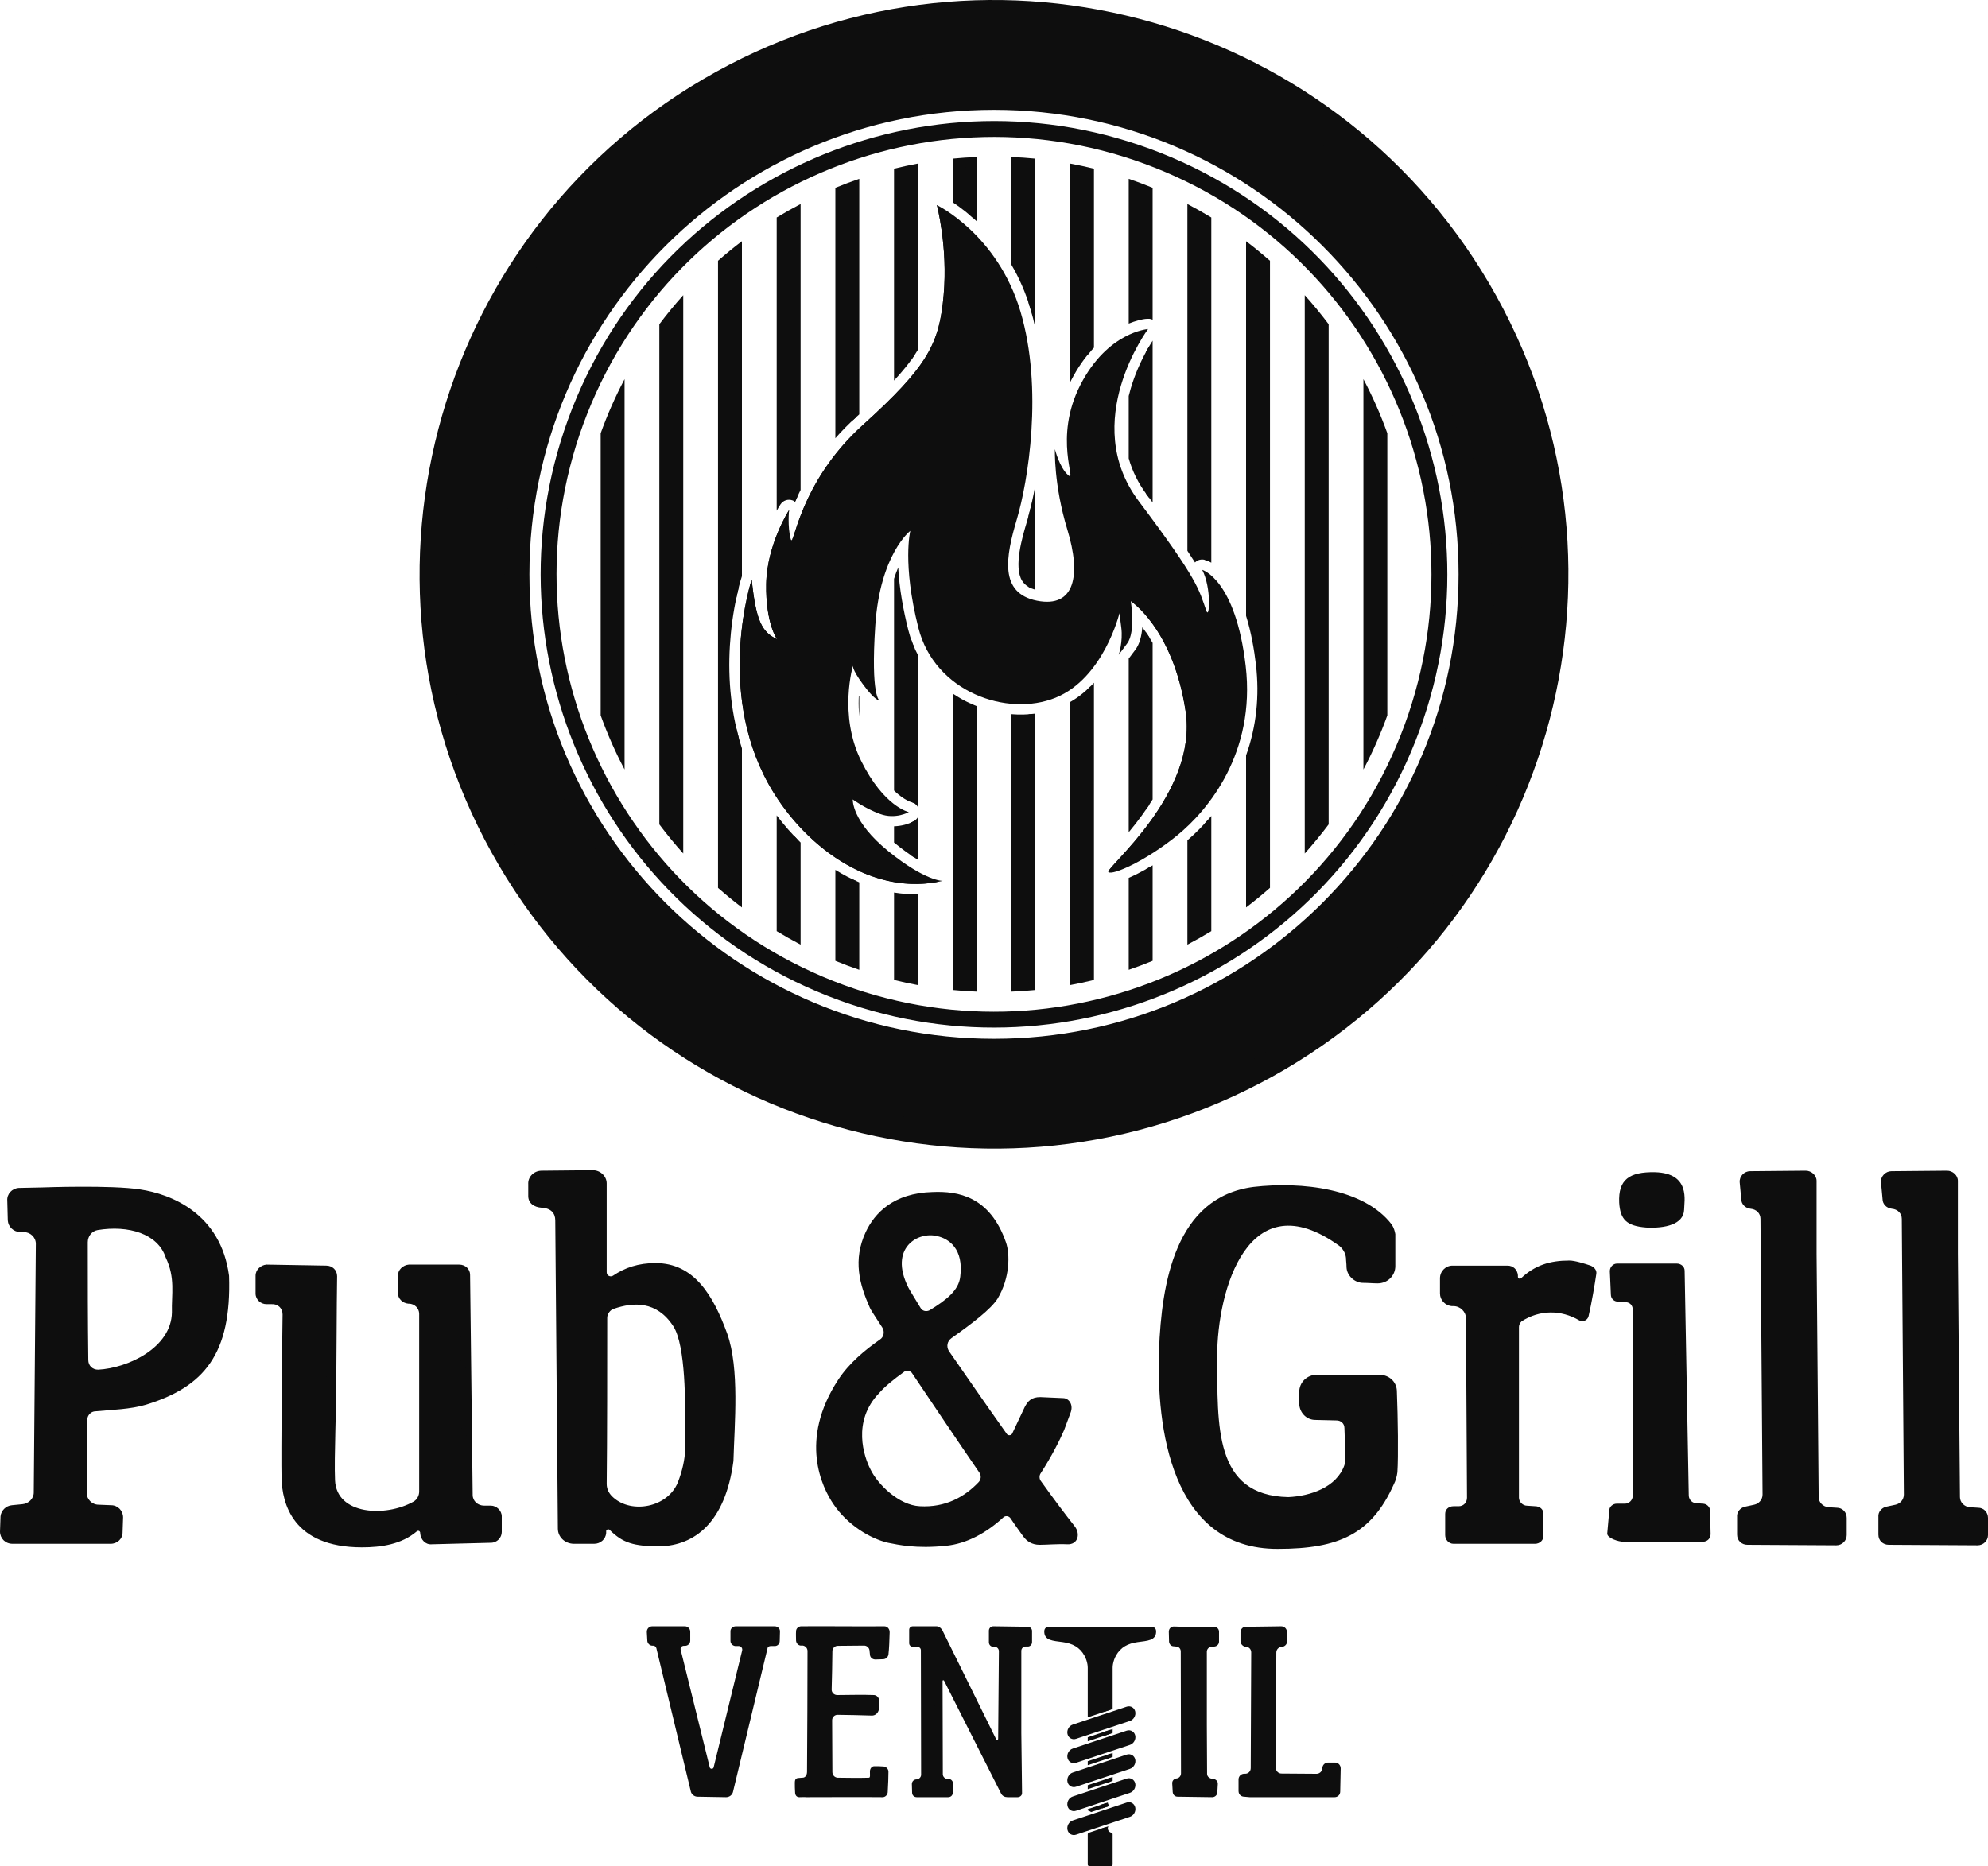
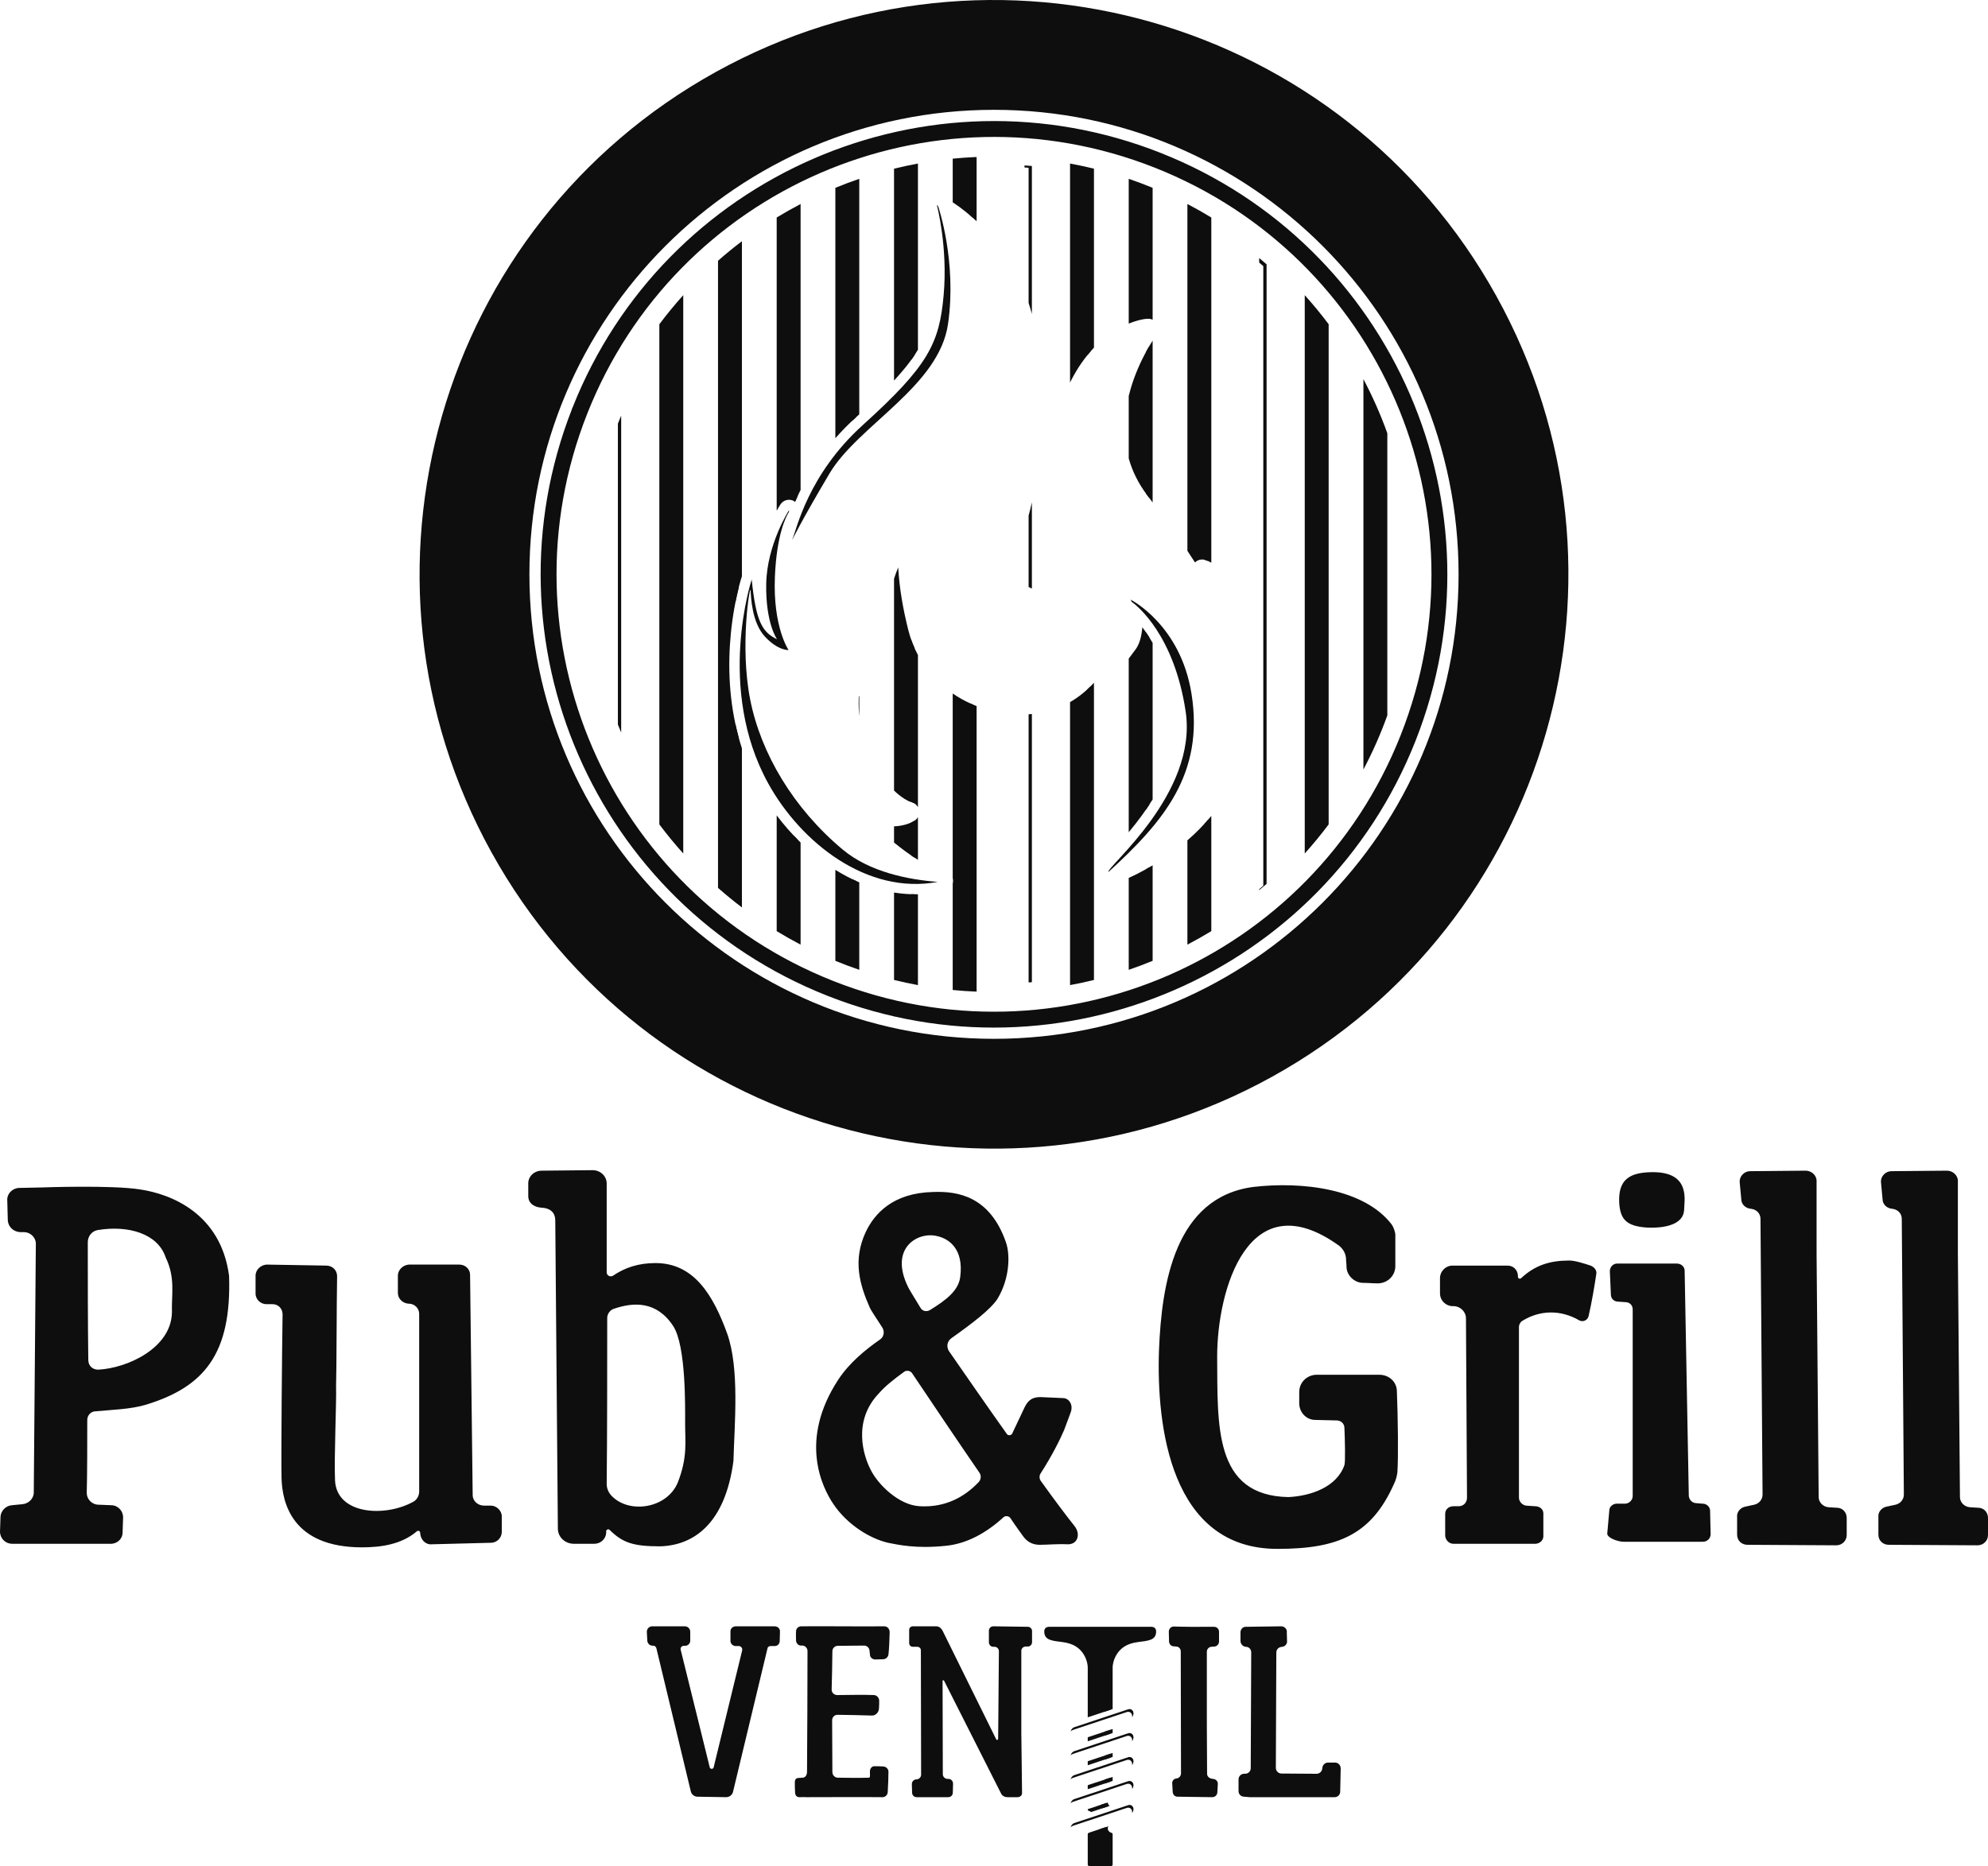
<svg xmlns="http://www.w3.org/2000/svg" id="a" data-name="Layer 1" viewBox="0 0 488.243 458.382">
  <path d="m223.072,316.246c-4.848-9.726,2.424-13.841,7.144-12.594,2.807.623,6.506,3.117,5.613,9.975-.383,3.367-3.445,5.736-7.527,8.23-.765.374-1.658.249-2.169-.499-1.403-2.369-2.551-4.115-3.062-5.113m2.807,53.743c-5.102-.249-10.332-5.362-12.119-9.103-1.531-2.993-4.593-11.721,2.168-18.704,1.404-1.621,3.572-3.366,5.995-5.112.638-.623,1.786-.374,2.169.374,5.102,7.606,11.226,16.709,16.456,24.315.51.748.382,1.746-.255,2.369-3.317,3.492-8.036,6.235-14.415,5.861Zm38.015,4.863c-2.169-2.743-4.72-6.11-8.292-11.098-.383-.499-.383-1.372,0-1.871,2.807-4.364,4.72-8.23,5.74-10.599l1.531-4.115c.893-2.12-.383-3.741-1.786-3.741l-5.613-.249c-2.168,0-3.062.998-3.827,2.494l-3.062,6.484c-.255.499-1.02.499-1.276.125-4.975-6.983-9.95-14.215-14.287-20.45-.638-1.122-.383-2.369.638-3.117,5.102-3.616,9.694-7.108,11.353-9.726,3.062-5.113,3.062-10.973,2.041-13.841-3.955-11.347-11.863-12.594-17.986-12.345-9.695.249-14.288,5.237-16.457,9.851-3.189,6.858-1.531,12.844,1.021,18.579.127.374,1.276,2.12,3.061,4.863.638.998.383,2.369-.638,2.993-3.571,2.494-7.526,5.736-10.205,9.851-9.695,14.838-3.955,26.435-1.148,30.55,3.444,5.112,9.057,8.479,13.394,9.477,2.551.499,6.888,1.496,14.16.748,5.23-.499,10.077-3.242,14.16-6.983.51-.499,1.403-.374,1.786.249,1.403,2.12,2.551,3.616,3.062,4.364.892,1.247,2.168,2.12,4.082,2.12,1.786,0,4.465-.249,6.761-.125,2.679.125,3.317-2.619,1.786-4.489Zm199.346-4.739c-1.148.249-2.041,1.372-1.914,2.494v4.364c0,1.496,1.148,2.494,2.552,2.494l21.815.125c1.403,0,2.551-1.122,2.551-2.494v-4.239c0-1.372-1.02-2.494-2.424-2.494l-2.041-.125c-1.403-.125-2.424-1.247-2.424-2.494l-.51-59.73v-17.956c0-1.372-1.276-2.494-2.679-2.494l-13.65.124c-1.403,0-2.679,1.247-2.552,2.743l.383,4.115c0,1.247,1.02,2.245,2.296,2.369,1.404.125,2.424,1.122,2.424,2.494l.51,67.711c0,1.247-.893,2.244-2.041,2.494l-2.296.499Zm-34.7,0c-1.148.249-2.041,1.372-1.913,2.494v4.364c0,1.496,1.148,2.494,2.552,2.494l21.814.125c1.403,0,2.551-1.122,2.551-2.494v-4.239c0-1.372-1.02-2.494-2.424-2.494l-2.041-.125c-1.403-.125-2.423-1.247-2.423-2.494l-.51-59.73v-17.956c0-1.372-1.276-2.494-2.679-2.494l-13.65.124c-1.403,0-2.678,1.247-2.551,2.743l.383,4.115c0,1.247,1.02,2.245,2.296,2.369,1.403.125,2.424,1.122,2.424,2.494l.51,67.711c0,1.247-.893,2.244-2.041,2.494l-2.297.499Zm-14.925-72.948c0-2.12,1.658-8.978-7.144-9.228-6.378-.125-9.057,1.871-8.802,7.482.255,4.115,1.786,5.736,6.633,6.11,4.592.249,9.185-.748,9.313-4.364Zm-18.88,79.557c0,1.122,2.807,1.995,3.955,1.995h19.518c1.02,0,1.913-.748,1.913-1.87l-.128-5.736c0-.998-.893-1.746-1.786-1.746l-1.531-.125c-1.021,0-1.786-.748-1.914-1.746l-1.021-55.366c0-.998-.893-1.746-1.913-1.746h-14.671c-1.02,0-1.786.873-1.786,1.871l.255,5.736c0,.998.766,1.746,1.786,1.746l1.786.125c1.02,0,1.786.748,1.786,1.746v45.889c0,.998-.893,1.87-1.914,1.87h-2.041c-.893,0-1.786.748-1.786,1.621l-.51,5.736Zm-2.679-63.845c.128-.873-.51-1.621-1.403-1.995-1.531-.499-3.827-1.247-5.231-1.247-4.72,0-8.42,1.123-11.864,4.364-.383.249-.765,0-.765-.374v-.374c-.128-1.371-1.148-2.369-2.552-2.369h-13.522c-1.658,0-3.062,1.372-3.062,3.118v3.741c0,1.601,1.276,2.972,2.934,3.097h.382c1.659,0,3.062,1.372,3.062,2.993l.255,44.06c0,1.226-.893,2.099-2.041,2.099h-1.276c-1.148,0-2.041.748-2.041,1.871v5.237c0,1.123.893,2.12,2.041,2.12h20.029c1.148,0,2.168-.873,2.041-2.12v-5.362c0-.998-.893-1.746-2.041-1.746l-1.914-.125c-1.148,0-2.041-.998-2.041-1.974v-41.94c0-.499.255-.998.638-1.372,4.465-2.868,9.695-2.868,14.16-.249.893.499,2.041,0,2.296-.998.766-3.242,1.531-7.835,1.914-10.454Zm-53.324,24.815h-15.308c-2.424,0-4.337,1.87-4.337,4.239v2.993c.127,2.12,1.786,3.866,3.955,3.866l5.23.125c1.02,0,1.914.748,1.914,1.87.127,2.868.255,8.355,0,9.103-1.914,5.487-8.42,7.607-13.778,7.856-18.37-.374-17.349-17.582-17.477-34.541,0-16.335,7.654-43.27,29.979-27.184.893.748,1.531,1.746,1.658,2.993,0,.623.128,1.372.128,2.12,0,2.12,1.914,3.99,4.082,3.99,1.148,0,2.424.125,3.572.125,2.424,0,4.338-1.871,4.338-4.24v-7.856c-.128-.748-.383-1.621-.893-2.369-6.761-8.854-22.07-10.6-33.934-9.228-19.263,2.494-22.58,23.692-23.218,40.153-.638,18.58,2.807,48.882,29.214,48.757,14.925,0,22.963-3.616,28.448-15.837.51-.998.766-1.995.893-2.993.255-3.866.128-13.343-.127-19.827,0-2.369-1.914-4.115-4.338-4.115Zm-188.071,30.177c-1.021-.873-1.659-1.995-1.659-3.367.128-11.098.128-29.553.128-40.776,0-.998.765-1.995,1.658-2.244,4.72-1.621,10.461-1.995,14.543,4.24,3.19,4.863,2.934,20.076,2.934,24.066,0,4.364.638,8.105-1.786,14.34-2.551,6.235-11.354,7.731-15.818,3.741Zm-17.605-80.305c-1.913,0-3.444,1.496-3.317,3.367v2.868c0,1.746,1.403,2.743,3.317,2.868,2.297.125,3.317,1.372,3.317,3.117l.638,75.692c0,2.12,1.786,3.741,3.955,3.741h4.975c1.531,0,2.807-1.122,2.934-2.619v-.499c0-.374.638-.624.893-.249,3.189,3.117,5.74,3.99,12.374,3.99,8.292-.249,15.946-5.611,17.988-20.949.255-9.103,1.531-22.695-1.531-31.299-3.445-9.477-8.165-17.333-17.605-17.333-4.21,0-7.527,1.122-10.461,3.117-.638.374-1.531,0-1.531-.873v-21.822c0-1.746-1.531-3.242-3.444-3.242l-12.502.125Zm-63.912,75.4c.127,6.256,2.679,17.125,19.773,17.125,4.721,0,9.695-.748,13.395-3.887.383-.374.893-.125.893.374v.125c.128,1.496,1.276,2.764,2.806,2.639l14.543-.374c1.53,0,2.679-1.268,2.679-2.639v-3.866c0-1.372-1.276-2.619-2.679-2.619h-1.659c-1.531,0-2.806-1.123-2.806-2.619l-.638-54.077c0-1.392-1.148-2.515-2.679-2.515h-12.374c-1.404.125-2.679,1.247-2.679,2.743v4.24c0,1.372,1.148,2.494,2.551,2.619h.128c1.403,0,2.551,1.122,2.551,2.494v43.644c0,.998-.51,1.995-1.403,2.494-6.889,3.866-18.88,3.242-19.263-5.238-.255-5.611.383-19.203.255-23.194.128-3.491.128-20.45.255-26.935,0-1.496-1.148-2.619-2.678-2.619l-14.671-.249c-1.403.125-2.679,1.247-2.679,2.743v4.364c0,1.496,1.276,2.619,2.679,2.619h1.276c1.531-.104,2.679,1.018,2.679,2.515-.128,8.376-.383,34.354-.255,40.09Zm-47.584-57.818c0-1.497,1.02-2.743,2.424-2.993,7.526-1.247,14.798.873,16.711,6.734,2.424,4.988,1.403,9.103,1.531,13.467-.127,8.729-10.843,13.717-18.115,14.091-1.403,0-2.424-.998-2.424-2.369-.127-9.851-.127-19.204-.127-28.93ZM2.934,369.74c-1.531.125-2.679,1.372-2.807,2.743l-.127,3.741c0,1.621,1.276,2.993,3.062,2.993h24.11c1.659,0,2.934-1.247,2.934-2.743l.127-3.741c0-1.621-1.276-2.993-2.934-2.993l-3.062-.125c-1.659,0-2.934-1.372-2.934-2.868.128-4.489.128-12.969.128-17.956,0-1.123.893-2.12,2.041-2.12,3.955-.374,8.675-.499,12.374-1.621,14.288-4.364,21.049-12.47,20.412-31.673-2.041-15.338-14.288-20.076-21.814-21.199-7.017-1.122-23.983-.499-23.983-.499l-5.868.125c-1.659.125-2.934,1.496-2.806,3.118l.127,4.863c.127,1.621,1.403,2.744,2.934,2.868h1.021c1.531,0,2.933,1.247,2.933,2.868l-.51,61.102c0,1.496-1.276,2.743-2.806,2.868l-2.552.249Z" fill="#0e0e0e" stroke-width="0" />
  <path d="m234.907,318.436c-1.633,1.848-3.881,3.3-5.895,4.53-.038.023-.071.041-.111.061-1.384.677-3.006.34-3.881-.943-.016-.024-.03-.045-.045-.07-.607-1.024-1.233-2.036-1.857-3.05-.428-.695-.885-1.416-1.248-2.144-1.636-3.276-2.572-7.319-.717-10.586-.088.091-.173.185-.256.281-2.965,3.436-2.011,8.123-.161,11.828.364.728.821,1.45,1.248,2.144.625,1.014,1.251,2.025,1.858,3.05.015.025.029.046.044.07.875,1.283,2.497,1.62,3.881.943.04-.019.073-.037.111-.061,2.537-1.55,5.447-3.452,7.029-6.054m5.945,47.015c-1.751,1.75-3.774,3.211-6.06,4.236-2.841,1.274-5.873,1.778-8.988,1.608-5.315-.289-11.085-5.305-13.242-9.824-1.291-2.523-2.074-5.589-2.166-8.399-.11-3.401.76-6.564,2.571-9.317-2.578,3.083-3.836,6.793-3.704,10.84.091,2.811.876,5.877,2.166,8.399,2.158,4.519,7.927,9.535,13.242,9.824,3.115.169,6.148-.335,8.988-1.608,2.465-1.105,4.625-2.717,6.466-4.653.325-.323.568-.701.727-1.106Zm-23.823-35.431c-.072.054-.146.105-.225.154-3.573,2.498-7.08,5.452-9.543,9.048,2.348-2.919,5.354-5.388,8.41-7.524.652-.41,1.11-1.008,1.358-1.678Zm25.846-10.425c.38-.423.719-.85.983-1.267,1.316-2.197,2.109-4.701,2.369-7.23.176-1.712.137-3.881-.439-5.526-1.392-3.978-3.652-7.729-7.55-9.768-2.828-1.48-5.971-1.792-9.127-1.693-5.998.189-11.057,2.297-14.151,7.047,3.127-3.683,7.704-5.356,13.018-5.523,3.156-.1,6.299.212,9.127,1.692,3.898,2.039,6.158,5.791,7.55,9.768.576,1.646.615,3.814.439,5.526-.25,2.432-.993,4.84-2.219,6.974Zm6.102,33.978c-.901.507-2.153.355-2.766-.543-4.829-6.778-9.545-13.631-14.295-20.462-.024-.034-.043-.064-.064-.1-.58-1.02-.667-2.164-.283-3.159-1.454,1.157-1.765,3.073-.85,4.683.02.036.039.066.063.1,4.751,6.83,9.466,13.683,14.296,20.462.84,1.232,2.882,1.06,3.571-.287.006-.013.012-.024.018-.037l.31-.656Zm5.538,10.945c-.712-.948-.719-2.409-.024-3.368,2.092-3.256,4.073-6.796,5.604-10.344l1.52-4.084c.006-.018.013-.034.02-.051.188-.447.291-1.001.075-1.457-.101-.213-.294-.426-.541-.47-.027-.005-.054-.007-.082-.007-.022,0-.04-0-.061-.001l-5.581-.248c-1.458.007-1.975.548-2.582,1.734l-.072.154c.374-.243.847-.361,1.521-.364l5.582.248c.021.001.039.001.06.001.028,0,.056.003.082.007.247.044.44.257.541.47.217.456.113,1.01-.075,1.457-.007.018-.013.033-.02.051l-1.519,4.084c-1.531,3.548-3.512,7.087-5.604,10.344-.696.959-.688,2.42.024,3.368,2.693,3.761,5.427,7.527,8.325,11.141.198.248.356.548.446.85l.024.001c1.558.078,1.376-1.487.664-2.375-2.898-3.614-5.632-7.38-8.325-11.141Zm231.256,13.762c.63-.034,1.133-.563,1.133-1.184v-4.239c0-.627-.408-1.185-1.085-1.185-.029,0-.054-.001-.084-.003l-2.041-.125c-.013-.001-.025-.002-.038-.003-2.016-.179-3.624-1.798-3.641-3.786l-.51-59.741v-17.956c0-.663-.699-1.185-1.328-1.185l-13.662.125c-.687,0-1.28.654-1.218,1.316l.019.209c.022-.001.044-.002.065-.002l13.663-.125c.629,0,1.328.523,1.328,1.185v17.956l.51,59.741c.017,1.988,1.626,3.607,3.642,3.786.013.001.024.002.038.003l2.041.125c.029.002.055.003.084.003.677,0,1.085.558,1.085,1.185v3.9Zm-22.241-6.89c-.455.099-.928.597-.874,1.072.006.05.008.094.008.144v.249l2.028-.441c1.301-.283,2.336-1.173,2.809-2.328-.473.386-1.043.667-1.676.805l-2.296.499Zm-12.458,6.89c.63-.034,1.133-.563,1.133-1.184v-4.239c0-.627-.408-1.185-1.085-1.185-.029,0-.054-.001-.084-.003l-2.041-.125c-.013-.001-.025-.002-.038-.003-2.016-.179-3.625-1.798-3.641-3.786l-.51-59.741v-17.956c0-.663-.699-1.185-1.328-1.185l-13.663.125c-.686,0-1.28.654-1.218,1.316l.019.209c.022-.001.044-.002.065-.002l13.662-.125c.629,0,1.328.523,1.328,1.185v17.956l.51,59.741c.017,1.988,1.626,3.607,3.641,3.786.013.001.025.002.038.003l2.041.125c.029.002.054.003.084.003.677,0,1.085.558,1.085,1.185v3.9Zm-22.241-6.89c-.455.099-.927.597-.874,1.072.006.05.008.094.008.144v.249l2.028-.441c1.301-.283,2.336-1.173,2.809-2.328-.473.386-1.043.667-1.676.805l-2.296.499Zm-16.555-74.251c.002-.76.107-1.536.122-2.304.016-.861-.045-1.763-.324-2.585-.82-2.409-3.3-2.947-5.637-3.005-1.934-.048-4.897.048-6.318,1.562-.311.332-.541.722-.71,1.145,1.527-1.153,4.136-1.228,5.895-1.184,2.337.058,4.817.596,5.637,3.005.28.821.34,1.724.324,2.585-.015.768-.12,1.544-.122,2.304-.006.159-.028.309-.061.453.695-.46,1.157-1.098,1.195-1.976Zm-11.259,72.88c-.547.408-1.224.654-1.946.654h-2.041c-.14,0-.448.175-.448.313,0,.04-.001.074-.005.113l-.098,1.098h1.458c1.404,0,2.637-.929,3.079-2.177Zm16.61,7.389h.581c.345,0,.575-.223.575-.533l-.127-5.736c-0-.01-0-.018-0-.028,0-.216-.232-.437-.447-.437-.039,0-.072-.001-.111-.004l-1.482-.12c-1.682-.03-2.973-1.276-3.179-2.891-.006-.049-.01-.09-.01-.139l-1.021-55.366c-0-.008-0-.015-0-.024,0-.281-.324-.437-.575-.437h-14.671c-.279,0-.439.3-.447.542l.044.982h13.941c.25,0,.574.157.574.437,0,.008,0,.015 0.0.024l1.021,55.366c.001.049.004.09.01.139.207,1.615,1.497,2.861,3.18,2.891l1.482.12c.039.003.072.005.111.005.216,0,.447.221.447.437,0,.01.001.018.001.028l.105,4.746Zm-41.056.499h.431c.409,0,.753-.257.709-.681-.005-.046-.007-.085-.007-.13v-5.362c0-.325-.441-.437-.703-.437-.031,0-.058-.001-.089-.003l-1.875-.122c-1.791-.028-3.329-1.526-3.329-3.283v-41.94c0-.338.062-.669.175-.984l-.067.042c-.08.052-.144.102-.212.168-.62.606-1.03,1.43-1.03,2.297v41.94c0,1.757,1.539,3.255,3.329,3.283l1.875.122c.031.002.058.003.089.003.261,0,.703.113.703.437v4.65Zm-16.288-7.267c-.557.413-1.254.657-2.034.657h-1.276c-.382,0-.702.157-.702.562v.961h.845c1.502,0,2.7-.904,3.168-2.18Zm29.882-58.538c-1.276-.417-3.467-1.159-4.744-1.159-4.37,0-7.744.995-10.935,3.999-.06.057-.117.101-.186.146-1.24.808-2.846-.011-2.846-1.463v-.307c-.08-.654-.508-1.128-1.213-1.128h-13.522c-.929,0-1.628.759-1.714,1.629.179-.068.374-.105.58-.105h13.522c.705,0,1.133.474,1.213,1.128v.307c0,1.452,1.606,2.271,2.847,1.463.07-.045.126-.089.186-.146,3.191-3.004,6.566-3.998,10.935-3.998,1.277,0,3.468.742,4.744,1.159.212.098.601.34.564.589-.298,2.037-.639,4.075-1.015,6.1-.163.876-.333,1.752-.516,2.625.149.081.297.165.445.252.137.076.298-.043.328-.156.332-1.405.614-2.826.877-4.245.377-2.025.718-4.063,1.015-6.1.037-.25-.352-.491-.564-.589Zm-53.131,58.802c1.654-2.048,2.953-4.377,4.043-6.804.01-.021.018-.039.029-.059.412-.805.64-1.643.757-2.532.111-1.707.122-3.45.131-5.16.012-2.346-.013-4.694-.055-7.04-.045-2.485-.111-4.97-.208-7.453-.001-.018-.001-.033-.001-.05,0-1.663-1.334-2.807-2.999-2.807h-15.308c-1.368,0-2.49.846-2.865,2.045.486-.33,1.081-.521,1.731-.521h15.309c1.665,0,2.999,1.143,2.999,2.806,0,.018,0,.033.001.05.098,2.483.164,4.969.208,7.454.043,2.346.066,4.693.055,7.04-.009,1.71-.02,3.453-.132,5.16-.117.889-.345,1.727-.757,2.532-.011.021-.019.038-.029.059-.827,1.843-1.776,3.63-2.909,5.281Zm3.046-57.489c.772-.525,1.267-1.399,1.267-2.41v-7.743c-.111-.598-.31-1.219-.65-1.729-6.748-8.794-22.338-9.966-32.67-8.683-4.506.56-8.473,2.255-11.746,5.361-1.139,1.08-2.15,2.292-3.051,3.607.596-.738,1.233-1.435,1.917-2.084,3.274-3.106,7.24-4.802,11.746-5.361,10.331-1.283,25.921-.111,32.669,8.682.341.51.539,1.131.65,1.729v7.743c0,.31-.047.608-.134.886Zm-10.725,50.448c-3.08,3.464-8.265,4.972-12.885,5.187-.032.001-.059.002-.091.001-4.913-.1-9.606-1.372-12.997-5.029-3.403-3.67-4.662-8.862-5.235-13.652-.674-5.642-.534-11.485-.556-17.163-.016-4.246.452-8.616,1.345-12.771.923-4.301,2.565-9.439,5.344-13.521-3.476,4.265-5.434,10.188-6.478,15.045-.892,4.154-1.361,8.525-1.345,12.771.022,5.679-.118,11.521.556,17.163.573,4.79,1.832,9.982,5.235,13.652,3.392,3.658,8.084,4.929,12.997,5.029.032.001.059 0.0.091-.001,5.249-.244,11.225-2.157,14.018-6.71Zm-163.503,3.747c-1.44,1.599-3.371,2.741-5.538,3.333-3.11.85-6.653.532-9.386-1.222-.414-.265-.806-.562-1.149-.869-1.326-1.134-2.134-2.618-2.116-4.364.139-13.584.128-27.178.128-40.763,0-.455.098-.911.276-1.339-.858.697-1.41,1.785-1.41,2.863,0,13.585.011,27.179-.128,40.763-.018,1.747.79,3.231,2.116,4.365.344.307.736.604,1.149.869,2.733,1.754,6.275,2.072,9.386,1.222,2.802-.766,5.212-2.45,6.671-4.856Zm-19.45,10.232c.602-.171,1.06-.67,1.133-1.309v-.436c0-.025.001-.049.002-.073-.635.251-1.135.82-1.135,1.597v.222Zm26.92-4.628c3.167-3.805,4.763-9.164,5.47-14.428.141-4.946.475-9.871.489-14.825.014-5.05-.222-11.146-1.946-15.937-1.873-5.206-4.757-11.784-9.809-14.753-2.009-1.181-4.195-1.706-6.533-1.706-3.61,0-6.738.871-9.696,2.883-.026.018-.048.032-.076.048-1.59.932-3.558-.192-3.558-1.995v-21.822c0-1.099-1.015-1.933-2.092-1.934l-12.502.125c-.005 0-.009 0-.014 0-1.027,0-1.899.714-1.979,1.695.258-.111.545-.172.846-.172.005,0,.009,0,.014-0l12.502-.125c1.077 0,2.092.835,2.092,1.934v21.822c0,1.803,1.969,2.927,3.559,1.995.027-.016.05-.03.075-.048,2.958-2.011,6.086-2.883,9.696-2.883,2.338,0,4.524.524,6.533,1.706,5.051,2.969,7.936,9.547,9.809,14.753,1.724,4.79,1.96,10.888,1.946,15.937-.014,4.954-.348,9.879-.489,14.825-.618,4.595-1.911,9.262-4.337,12.905Zm-52.562,4.426c.637-.104,1.133-.675,1.133-1.314v-3.866c0-.649-.676-1.31-1.34-1.31h-1.659c-2.251,0-4.145-1.691-4.145-3.912l-.638-54.077v-.015c0-.731-.619-1.206-1.341-1.206h-12.304c-.738.089-1.41.677-1.41,1.435v.146c.09-.027.183-.046.277-.058h12.304c.721,0,1.341.475,1.341,1.206,0,.005,0,.01 0.0.015l.637,54.077c0,2.221,1.893,3.912,4.145,3.912h1.658c.664,0,1.341.661,1.341,1.31v3.656Zm-55.257-65.7c-.734.093-1.401.679-1.401,1.433v.146c.087-.026.177-.045.267-.056l14.587.248c.008 0.0.015 0.0.023 0.0.791,0,1.34.536,1.34,1.31-.082,4.151-.091,8.336-.115,12.513-.017,2.934-.032,5.868-.056,8.802-.016,1.852-.015,3.723-.083,5.573-.001.031-.001.057,0,.088.053,1.648.002,3.339-.033,4.988-.051,2.4-.117,4.801-.173,7.201-.047,2.034-.089,4.069-.105,6.104-.013,1.635-.018,3.285.056,4.918.093,2.057.799,3.945,2.245,5.462,3.11,3.263,8.508,3.726,12.756,3.005,2.171-.368,4.352-1.079,6.266-2.153.787-.441,1.376-1.131,1.721-1.928-.181.151-.378.287-.588.405-1.914,1.073-4.095,1.784-6.266,2.153-4.248.721-9.646.258-12.756-3.005-1.445-1.517-2.152-3.405-2.245-5.462-.074-1.633-.069-3.284-.056-4.918.016-2.035.058-4.07.105-6.104.056-2.4.122-4.8.173-7.2.034-1.649.086-3.34.033-4.988-.001-.031-.001-.057 0-.087.068-1.85.067-3.722.082-5.573.024-2.934.039-5.868.057-8.802.025-4.177.034-8.362.116-12.513,0-.773-.549-1.31-1.34-1.31-.009,0-.015,0-.024-0l-14.587-.248Zm-25.015,18.268c-3.837,4.515-10.647,7.25-16.308,7.541-.025.001-.046.002-.071.002-2.14,0-3.739-1.579-3.762-3.663-.109-9.648-.128-19.296-.128-28.945,0-.638.136-1.259.388-1.821-.954.815-1.521,2.042-1.521,3.344,0,9.649.018,19.296.128,28.945.024,2.084,1.622,3.663,3.763,3.663.024,0,.046-.001.07-.002,6.272-.323,13.954-3.645,17.441-9.065Zm8.974,5.267c4.98-6.05,5.703-14.498,5.46-21.995-.812-6.005-3.394-11.23-8.338-14.989-3.536-2.688-7.944-4.343-12.349-5.023-1.509-.233-3.073-.345-4.598-.43-1.891-.106-3.789-.158-5.683-.186-4.466-.067-8.981-.019-13.447.133-.006 0-.012 0-.017.001l-5.827.124c-.859.08-1.56.76-1.547,1.611.132-.044.27-.075.414-.088l5.826-.124c.006-0.0.011-0.0.018-.001,4.466-.152,8.98-.2,13.447-.133,1.894.028,3.792.08,5.683.186,1.524.085,3.089.197,4.598.43,4.405.68,8.813,2.336,12.348,5.023,4.945,3.759,7.527,8.984,8.339,14.989.223,6.886-.368,14.576-4.326,20.472Zm-21.824,42.368c.632-.172,1.129-.688,1.129-1.372,0-.015 0-.028.001-.043l.127-3.716c-.009-.871-.668-1.665-1.595-1.665-.02,0-.037-0-.056-.001l-3.036-.124c-2.326-.017-4.242-1.912-4.242-4.177,0-.013,0-.024 0-.036.09-3.136.101-6.284.114-9.421.012-2.833.013-5.666.013-8.499,0-.424.079-.835.225-1.218-.831.637-1.358,1.648-1.358,2.741,0,2.833-.001,5.666-.013,8.499-.013,3.137-.025,6.285-.114,9.421-.001.013-.001.024-.001.036,0,2.264,1.916,4.16,4.243,4.176l3.037.124c.019.001.036.001.055.001.927,0,1.587.794,1.596,1.665l-.123,3.609Zm-26.175-5.276l-.003.1c.143-.054.294-.09.451-.103.007-.001.014-.001.022-.002l2.551-.249c1.63-.133,3.05-1.166,3.675-2.59-.695.598-1.582.989-2.542,1.067l-2.551.249c-.008.001-.014.001-.022.002-.813.066-1.492.741-1.581,1.526Z" fill="#0e0e0e" fill-rule="evenodd" stroke-width="0" />
  <path d="m244.121,26.977c63.015,0,114.099,51.084,114.099,114.099s-51.084,114.099-114.099,114.099-114.099-51.084-114.099-114.099S181.106,26.977,244.121,26.977m-68.333-9.293c68.147-37.739,153.985-13.089,191.724,55.059,37.739,68.147,13.089,153.986-55.058,191.725-68.148,37.739-153.986,13.089-191.725-55.059-37.739-68.147-13.089-153.985,55.059-191.725Z" fill="#0e0e0e" fill-rule="evenodd" stroke-width="0" />
  <path d="m351.216,63.096c3.045,4.631,5.779,10.141,8.373,15.083.916,1.636,1.707,3.254,2.421,4.786.715,1.53,1.44,2.928,1.996,4.229,1.113,2.597,2.003,4.599,2.559,5.661.799,1.59.883,1.397.612.313-.274-1.09-1.036-3.206-1.758-5.283-1.493-4.159-3.31-8.235-1.323-4.968-3.322-6.914-7.244-13.521-11.686-19.745-.408-.035-.803-.058-1.193-.075m-194.262-25.447c-18.485,15.428-32.77,36.037-40.833,59.1-1.284,4.144-3.593,11.274-5.218,20.985-1.591,9.685-2.708,21.96-1.359,35.771.659,6.893,1.824,14.163,3.77,21.574,1.954,7.403,4.616,14.952,8.048,22.397,6.826,14.879,16.809,29.392,29.529,41.465,12.663,12.112,27.922,21.715,43.914,27.928,15.986,6.284,32.64,9.156,48.01,9.265,7.691.071,15.067-.522,21.968-1.554,6.892-1.113,13.289-2.671,19.113-4.422,11.617-3.643,20.793-8.185,27.285-11.852,1.556-.941,3.136-1.817,4.648-2.808,13.889-8.557,27.45-21.059,37.465-35.357,5.023-7.054,9.14-14.491,12.4-21.82l-.304-.176c.718-1.684,1.378-3.343,1.981-4.97,4.302-11.803,6.816-24.407,7.514-36.981-.454,2.889-1.06,5.643-1.627,8.241-.696,2.577-1.218,5.033-1.979,7.244,2.981-12.359,3.436-25.18,2.932-30.033-.288-6.756-.995-10.821-1.485-12.973-.487-2.153-.778-2.407-.963-1.516-.193.891-.243,2.927-.335,5.368-.213,2.449-.25,5.297-.648,7.832-.283,3.641-.689,2.984-1.095,2.858-.427-.134-.71.263-1.292,5.834.376-8.05.238-12.122-.552-20.194-.175-.216-.073,1.224.151,3.416.088,2.199.403,5.154.417,7.972.016,1.408.031,2.781.045,4.003-.018,1.221-.101,2.29-.157,3.096-.128,1.612-.275,2.16-.467.752.588-7.73-.239-16.431-1.468-24.363-.115,1.426.699,8.324.874,14.752.117,6.432-.371,12.336-.708,11.693-.003-1.077.115-3.006.288-5.326.051-2.321.214-5.039.146-7.669-.032-5.271-.672-10.183-1.219-10.885-.213-.276.666,7.643.757,11.625-.677-12.26-3.22-21.503-4.495-24.899-.663-1.704-.976-1.982-.839-.49.16,1.484.703,4.761,1.375,10.211-.588-3.764-1.488-8.285-2.643-12.809-.567-2.267-1.315-4.5-1.962-6.679-.759-2.143-1.545-4.197-2.282-6.084.001.013.004.044.006.063.665,1.909,1.669,4.479,2.441,7.078.768,2.603,1.553,5.153,1.969,6.967-1.14-4.43-2.628-8.789-4.261-13.079.138.729.292,1.542.452,2.397.56,1.615,1.094,3.238,1.545,4.908.46,1.667,1.05,3.314,1.45,5.047-.343-1.472-.849-2.901-1.29-4.352-.464-1.442-.875-2.905-1.44-4.321.529,2.225.914,4.833,1.522,7.612,2.364,10.505,2.635,20.703,2.886,26.373.924,18.473-2.668,37.075-10.201,53.848l-.008-.004c-9.279,20.395-24.477,37.935-43.254,49.952.13.36,2.383-.68-.708,1.563-1.238.852-2.518,1.57-3.751,2.312-1.231.745-2.465,1.426-3.726,2.017-1.251.607-2.487,1.205-3.715,1.798-1.26.517-2.511,1.031-3.763,1.545-1.242.539-2.508,1.004-3.796,1.443-1.277.461-2.563.922-3.865,1.391-2.644.822-5.307,1.8-8.173,2.643-.221.268-.445.544-.668.817-9.01,2.292-18.675,3.37-28.483,3.332-9.031.304-18.073-.529-26.897-2.319-8.827-1.786-17.464-4.516-25.629-8.27.328.402.446.682-1.209-.021-6.841-3.074-15.833-8.484-24.032-15.457-1.254-.978-2.509-1.955-3.665-3.008-.991-.728-1.369-.786-1.605-.824-3.599-3.304-6.504-6.545-9.117-9.598-17.703-19.671-29.267-45.734-30.639-73.567-.742-13.878.846-28.162,5.121-41.957,4.244-13.794,11.038-27.127,20.305-39.02,1.869-2.591,3.955-5.011,6.005-7.464,2.17-2.339,4.304-4.721,6.634-6.889.262-.251.524-.501.787-.749l.003.002.081-.081c2.917-2.748,5.954-5.35,9.108-7.74l-.062-.054c4.826-3.624,9.796-6.647,14.401-9.099-.847-.136.877-1.476,3.916-3.494,3.06-1.969,6.828-3.595,11.253-5.583,8.799-4.074,17.54-6.626,12.902-6.705,6.029-1.436,13.695-2.606,19.992-3.119,6.3-.466,11.194-.454,11.683-.788.732-.472,1.886-.858,3.744-1.252.928-.186,2.035-.388,3.35-.527,1.314-.106,2.839-.186,4.611-.236,7.027-.033,18.849-.229,35.081,5.613,6.328,2.326,13.302,7.183,19.556,11.263,1.593.977,3.069,2.003,4.437,2.993,19.482,14.052-1.657-3.048,1.764-1.117-20.816-14.676-45.644-22.948-70.578-23.742-24.935-.895-49.314,4.634-70.889,17.327-7.205,4.197-13.993,9.106-20.285,14.617Z" fill="#0e0e0e" stroke-width="0" />
-   <path d="m153.391,93.133v95.886c-2.257-4.263-4.222-8.702-5.87-13.294v-69.298c1.648-4.592,3.614-9.031,5.87-13.294" fill="#0e0e0e" fill-rule="evenodd" stroke-width="0" />
  <path d="m167.802,72.504v137.144c-2.06-2.291-4.021-4.673-5.87-7.143v-122.858c1.849-2.47,3.811-4.852,5.87-7.143" fill="#0e0e0e" fill-rule="evenodd" stroke-width="0" />
  <path d="m182.212,59.254v82.294l-.005.013c-.518,1.569-.924,3.273-1.275,4.883-.87,3.982-1.427,8.063-1.676,12.13-.522,8.52.338,17.156,2.956,25.252v39.073c-2.017-1.528-3.974-3.13-5.871-4.8V64.054c1.897-1.67,3.854-3.271,5.871-4.8" fill="#0e0e0e" fill-rule="evenodd" stroke-width="0" />
  <path d="m196.622,206.956v25.084c-1.996-1.044-3.955-2.148-5.871-3.317v-28.434c1.767,2.351,3.734,4.595,5.871,6.668m0-156.844v70.24c-.127.255-.252.51-.376.767-.338.703-.661,1.411-.97,2.125-.193-.138-.409-.251-.644-.333-1.12-.395-2.327.017-2.971,1.014-.313.483-.617.997-.91,1.528V53.429c1.916-1.169,3.876-2.273,5.871-3.317Z" fill="#0e0e0e" fill-rule="evenodd" stroke-width="0" />
  <path d="m211.032,216.739v21.486c-1.986-.676-3.942-1.416-5.871-2.208v-22.345c1.887,1.174,3.849,2.205,5.871,3.067m0-45.657v4.839c-.133-1.372-.178-2.753-.143-4.132.007-.278.017-.561.031-.849l.113.141Zm0-127.155v57.85l-.824.746c-1.788,1.616-3.472,3.325-5.047,5.121v-61.509c1.929-.792,3.885-1.532,5.871-2.208Z" fill="#0e0e0e" fill-rule="evenodd" stroke-width="0" />
  <path d="m225.442,219.665v22.314c-1.977-.364-3.935-.787-5.87-1.262v-21.474c1.951.316,3.912.458,5.87.423m0-18.963v10.502c-2.005-1.227-3.935-2.677-5.668-4.082l-.202-.165v-3.98c1.734-.055,3.463-.477,4.893-1.291.426-.243.759-.584.978-.983Zm0-39.796v37.364c-.338-.635-.936-1.095-1.68-1.26-.961-.245-2.347-1.227-3.085-1.834-.38-.312-.748-.644-1.105-.993v-52.012c.303-.95.643-1.884,1.025-2.792.274,5.19,1.232,10.455,2.489,15.43.547,2.165,1.341,4.205,2.357,6.097Zm0-120.733v45.725c-.882,1.5-1.905,2.92-3.034,4.315-.896,1.109-1.848,2.198-2.837,3.269v-52.047c1.936-.475,3.893-.899,5.87-1.262Z" fill="#0e0e0e" fill-rule="evenodd" stroke-width="0" />
  <path d="m239.851,173.449v70.136c-1.972-.081-3.929-.213-5.87-.404v-26.143c.083-.309.109-.639.067-.977-.015-.118-.037-.233-.067-.345v-45.361c1.371.937,2.839,1.764,4.392,2.47.486.221.979.429,1.479.624m0-134.882v15.771c-1.658-1.544-3.758-3.265-5.87-4.647v-10.721c1.941-.191,3.899-.323,5.87-.404Z" fill="#0e0e0e" fill-rule="evenodd" stroke-width="0" />
-   <path d="m254.261,175.286v67.896c-1.941.191-3.9.322-5.871.404v-68.162c1.96.159,3.933.119,5.871-.138m0-56.056v25.624c-1.287-.369-2.494-1.008-3.228-2.18-2.145-3.421.075-10.847,1.131-14.399.86-2.892,1.549-5.955,2.097-9.045Zm0-80.26v41.551c-.343-1.581-.741-3.15-1.2-4.701-1.129-3.808-2.693-7.433-4.67-10.81v-26.444c1.971.082,3.93.213,5.871.404Z" fill="#0e0e0e" fill-rule="evenodd" stroke-width="0" />
  <path d="m268.671,167.712v73.004c-1.937.475-3.893.897-5.871,1.262v-69.514c2.203-1.265,4.155-2.89,5.871-4.752m0-126.277v43.967c-2.246,2.354-4.1,5.096-5.591,8.001-.095.186-.188.372-.28.558v-53.788c1.978.364,3.934.787,5.871,1.262Z" fill="#0e0e0e" fill-rule="evenodd" stroke-width="0" />
  <path d="m283.081,212.558v23.458c-1.929.793-3.885,1.532-5.871,2.208v-22.59c.722-.312,1.432-.653,2.115-.998,1.263-.637,2.519-1.334,3.755-2.079m0-54.634v38.451c-.839,1.359-1.729,2.671-2.644,3.93-1.032,1.419-2.111,2.788-3.227,4.127v-42.657c.557-.744,1.114-1.489,1.67-2.233,1.02-1.363,1.502-3.36,1.67-5.458.265.345.505.672.714.968.652.925,1.256,1.885,1.817,2.873Zm0-74.254v39.749c-.457-.611-.914-1.221-1.373-1.831-2.148-2.857-3.622-5.871-4.498-8.994v-15.323c.15-.617.316-1.234.499-1.852.963-3.268,2.339-6.459,4-9.434.42-.753.883-1.551,1.373-2.315Zm0-37.536v32.409c-.385-.188-.822-.275-1.282-.245-1.425.092-3.081.577-4.588,1.187v-35.559c1.985.676,3.942,1.416,5.871,2.208Z" fill="#0e0e0e" fill-rule="evenodd" stroke-width="0" />
  <path d="m297.491,200.428v28.294c-1.916,1.169-3.876,2.273-5.871,3.317v-25.621c2.105-1.807,4.076-3.824,5.871-5.991m0-146.999v84.791c-.506-.3-1.024-.537-1.541-.683-.901-.255-1.814-.018-2.463.626-.606-.962-1.231-1.915-1.867-2.859V50.112c1.996,1.044,3.955,2.148,5.871,3.317Z" fill="#0e0e0e" fill-rule="evenodd" stroke-width="0" />
-   <path d="m311.901,64.054v154.044c-1.896,1.67-3.854,3.271-5.87,4.8v-37.348c2.543-7.095,3.317-14.595,2.427-22.237-.44-3.772-1.17-8.017-2.427-12.025V59.254c2.017,1.528,3.974,3.13,5.87,4.8" fill="#0e0e0e" fill-rule="evenodd" stroke-width="0" />
  <path d="m326.311,79.646v122.858c-1.849,2.47-3.811,4.852-5.871,7.143V72.504c2.06,2.291,4.022,4.672,5.871,7.143" fill="#0e0e0e" fill-rule="evenodd" stroke-width="0" />
  <path d="m340.721,106.427v69.298c-1.647,4.592-3.614,9.031-5.871,13.294v-95.886c2.257,4.263,4.224,8.702,5.871,13.294" fill="#0e0e0e" fill-rule="evenodd" stroke-width="0" />
  <path d="m339.886,106.723c-.566-1.561-1.171-3.108-1.815-4.638v2.42c.349.883.686,1.772,1.01,2.665v68.588c-.324.893-.66,1.782-1.01,2.665v1.526c.644-1.53,1.249-3.077,1.815-4.638v-68.588Z" fill="#0e0e0e" fill-rule="evenodd" stroke-width="0" />
  <path d="m325.476,80.266c-.593-.781-1.198-1.554-1.815-2.318v1.458c.341.433.677.868,1.01,1.307v121.501c-.333.439-.669.874-1.01,1.307v.563c.617-.764,1.222-1.536,1.815-2.317v-121.501Z" fill="#0e0e0e" fill-rule="evenodd" stroke-width="0" />
  <path d="m311.066,64.916c-.598-.518-1.204-1.029-1.815-1.533v1.118c.339.285.675.573,1.01.862v152.201c-.335.29-.671.577-1.01.862v.224c.611-.504,1.216-1.015,1.815-1.533V64.916Z" fill="#0e0e0e" fill-rule="evenodd" stroke-width="0" />
  <path d="m295.851,202.312v25.652c-.336.2-.672.397-1.01.592v.013c.609-.344,1.214-.695,1.815-1.052v-26.106c-.265.304-.533.604-.804.901m.804-147.796c-.601-.357-1.206-.707-1.815-1.052v.907c.338.195.674.392,1.01.592v82.548c.033.008.067.017.1.026.235.067.471.152.705.254V54.517Z" fill="#0e0e0e" fill-rule="evenodd" stroke-width="0" />
  <path d="m281.441,213.511v21.392c.269-.104.537-.209.805-.315v-21.537c-.268.156-.536.309-.805.459m0-58.205v43.58c.272-.395.54-.795.805-1.198v-41.16c-.26-.413-.528-.82-.805-1.221Zm0-68.835v34.756c.088.121.177.241.268.361l.538.716v-37.263c-.186.318-.365.635-.538.943-.09.161-.179.323-.268.486Zm.805-39.027c-.603-.239-1.208-.472-1.815-.699v.752c.337.129.674.261,1.01.394v30.437c.121-.013.24-.023.358-.031.152-.01.302-.007.448.008v-30.862Z" fill="#0e0e0e" fill-rule="evenodd" stroke-width="0" />
  <path d="m267.031,169.349v69.887c.268-.059.537-.119.805-.181v-70.475c-.263.262-.531.518-.805.769m.805-126.37c-.604-.138-1.208-.271-1.815-.398v.619c.337.074.673.149,1.01.226v43.845c.262-.325.53-.643.805-.957v-43.336Z" fill="#0e0e0e" fill-rule="evenodd" stroke-width="0" />
  <path d="m252.621,175.451v65.875c.269-.019.536-.039.805-.06v-65.882c-.268.027-.536.049-.805.068m0-48.789v17.512c.257.15.527.28.805.393v-21.167c-.247,1.101-.516,2.191-.805,3.261Zm.805-85.895c-.605-.047-1.21-.09-1.815-.127v.499c.337.023.673.048,1.01.075v33.202c.153.465.299.933.439,1.404.127.427.248.854.366,1.284v-36.336Z" fill="#0e0e0e" fill-rule="evenodd" stroke-width="0" />
  <path d="m238.211,172.75v68.59c.268.019.537.036.805.052v-68.284c-.216-.092-.431-.186-.643-.283l-.161-.074Zm.805-132.109c-.605.037-1.21.079-1.815.127v.387c.337-.024.673-.046,1.01-.067v11.792c.275.234.544.467.805.699v-12.938Z" fill="#0e0e0e" fill-rule="evenodd" stroke-width="0" />
  <path d="m223.802,219.653v19.627c.268.059.536.116.805.172v-19.784c-.268-.002-.537-.008-.805-.016m0-17.628v8.118c.266.181.535.36.805.535v-9.08c-.046.031-.094.059-.143.088-.214.122-.435.235-.662.339Zm0-44.841v39.834c.294.07.565.186.805.342v-38.156c-.294-.658-.563-1.332-.805-2.021Zm.805-114.604c-.607.127-1.211.26-1.815.399v.266c.337-.075.673-.147,1.01-.218v45.369c.277-.384.545-.771.805-1.162v-44.653Z" fill="#0e0e0e" fill-rule="evenodd" stroke-width="0" />
  <path d="m209.392,215.996v18.986c.268.103.536.205.804.305v-18.916c-.269-.122-.537-.247-.804-.376m.804-169.25c-.607.227-1.212.46-1.814.699v.132c.336-.13.672-.258,1.01-.384v56.081c.266-.249.534-.495.804-.74v-55.787Z" fill="#0e0e0e" fill-rule="evenodd" stroke-width="0" />
  <path d="m194.981,205.296v22.813c.268.154.536.308.805.46v-22.441c-.272-.275-.54-.552-.805-.832m.805-151.831c-.269.152-.538.305-.805.46v69.138c.103.054.201.115.294.181.166-.384.337-.766.511-1.146V53.465Z" fill="#0e0e0e" fill-rule="evenodd" stroke-width="0" />
  <path d="m180.571,177.661v40.318c.267.225.536.449.805.671v-37.643c-.299-1.107-.567-2.224-.805-3.346m.805-114.277c-.269.222-.538.446-.805.671v84.135c.114-.584.234-1.166.36-1.746.139-.635.286-1.284.445-1.934V63.383Z" fill="#0e0e0e" fill-rule="evenodd" stroke-width="0" />
  <path d="m166.967,77.949c-.271.335-.539.672-.805,1.01v124.114c.266.339.534.675.805,1.011v-126.135Z" fill="#0e0e0e" fill-rule="evenodd" stroke-width="0" />
  <path d="m152.556,102.086c-.275.655-.543,1.312-.805,1.973v73.915c.262.661.53,1.318.805,1.973v-77.861Z" fill="#0e0e0e" fill-rule="evenodd" stroke-width="0" />
-   <path d="m188.683,192.458c-12.903-23.338-4.07-50.103-4.07-50.103,1.051,10.215,2.525,12.91,6.228,14.676,0,0-2.833-3.903-2.663-13.603.171-9.7,5.61-18.128,5.61-18.128,0,0-.412,4.007.388,7.035.8,3.027,1.6-13.354,17.73-27.932,16.13-14.579,18.787-20.048,19.848-31.907,1.062-11.858-1.66-22.116-1.66-22.116,0,0,14.894,7.147,20.534,26.162,5.64,19.015,1.825,41.862-.896,51.011-2.721,9.149-4.415,18.151,4.94,20.005,9.355,1.854,10.864-6.315,7.475-17.423-3.389-11.108-3.066-19.802-3.066-19.802,0,0,1.115,4.539,3.301,6.422,2.186,1.883-3.766-9.107,2.95-22.195,6.716-13.087,16.627-13.732,16.627-13.732,0,0-16.956,22.76-2.279,42.284,14.677,19.524,14.708,21.569,16.595,26.923.798,2.261,1.277-5.663-1.018-10.058,0,0,8.197,2.315,10.68,23.629,2.483,21.315-9.216,35.409-16.842,41.619-7.626,6.21-15.855,9.856-16.863,9-1.009-.856,22.03-19.126,18.951-39.488-3.079-20.362-13.47-27.068-13.47-27.068,0,0,1.232,7.552-.865,10.356l-2.097,2.804s1.08-3.158.629-6.68l-.45-3.522s-3.865,15.986-15.727,20.776c-11.862,4.79-29.675-1.41-33.664-17.214-3.99-15.804-1.972-23.796-1.972-23.796,0,0-7.44,5.712-8.602,23.257-1.161,17.545,1.042,18.424,1.042,18.424,0,0-1.027.148-4.027-3.926-3.001-4.073-2.477-4.732-2.477-4.732,0,0-3.627,12.143,1.977,23.461,5.605,11.318,11.727,12.607,11.727,12.607,0,0-3.276,1.861-7.091.448-3.816-1.412-6.68-3.559-6.68-3.559,0,0-.35,5.347,8.738,12.717,9.088,7.37,13.356,7.285,13.356,7.285-17.832,4.119-34.657-9.1-42.85-23.916" fill="#0e0e0e" fill-rule="evenodd" stroke-width="0" />
  <path d="m272.222,214.201c-.674-1.089,22.023-19.243,18.965-39.465-2.823-18.67-11.792-25.858-13.264-26.924l-.23-.502s12.202,6.127,14.926,23.043c3.183,19.773-6.934,31.537-20.397,43.849" fill="#0e0e0e" fill-rule="evenodd" stroke-width="0" />
  <path d="m194.621,132.391c.998-2.191,3.72-15.726,17.287-27.989,16.13-14.578,18.786-20.048,19.848-31.906,1.062-11.858-1.66-22.116-1.66-22.116,0,0,.054.026.155.078l.177.285s4.609,13.406,2.409,28.803c-2.199,15.397-22.1,24.928-29.117,36.763-7.018,11.835-9.113,16.235-9.113,16.235l.013-.152Zm-5.938,60.068c-12.903-23.338-4.07-50.103-4.07-50.103,1.052,10.215,2.525,12.91,6.228,14.676,0,0-2.833-3.903-2.663-13.603.171-9.7,5.61-18.128,5.61-18.128,0,0-.018.165-.037.454-.732,1.164-3,5.566-3.438,15.902-.524,12.359,3.351,18.015,3.351,18.015,0,0-2.512.209-5.76-3.247-3.247-3.456-3.456-9.636-3.561-11.417-.105-1.78-2.723,13.511-.105,26.813,2.618,13.302,10.683,26.813,22.728,36.868,6.643,5.545,16.152,7.395,23.347,7.939-17.376,3.26-33.626-9.69-41.631-24.169Z" fill="#0e0e0e" fill-rule="evenodd" stroke-width="0" />
  <path d="m286.857,239.626c25.214-10.933,46.259-31.491,57.16-59.083,10.901-27.592,9.589-56.986-1.346-82.203-10.933-25.213-31.491-46.259-59.084-57.16-27.592-10.901-56.986-9.589-82.202,1.346-25.213,10.932-46.258,31.489-57.159,59.08l-.002.004c-10.901,27.592-9.588,56.986,1.346,82.203,10.932,25.211,31.488,46.255,59.076,57.157l.007.003c27.593,10.901,56.986,9.588,82.203-1.346m60.793-57.648c-11.292,28.582-33.109,49.884-59.251,61.22-26.031,11.287-56.346,12.685-84.825,1.544h-.007l-.348-.138c-28.581-11.292-49.884-33.108-61.22-59.251-11.288-26.031-12.685-56.346-1.544-84.825v-.08l.137-.275c11.292-28.582,33.108-49.884,59.251-61.22,26.14-11.334,56.597-12.699,85.179-1.407,28.582,11.292,49.884,33.108,61.22,59.251,11.335,26.139,12.699,56.598,1.407,85.18Z" fill="#0e0e0e" stroke-width="0" />
  <path d="m314.776,404.526c.659,0,1.258-.539,1.318-1.198l-.06-2.335c.12-.788-.539-1.507-1.377-1.507l-8.622.12c-.778-.06-1.377.599-1.377,1.327v2.156c0,.718.539,1.317,1.257,1.437h.18c.718.06,1.198.658,1.198,1.377l-.12,28.421c0,.778-.599,1.377-1.378,1.377h-.239c-.778,0-1.377.658-1.377,1.377v2.874c0,.788.599,1.387,1.377,1.387l1.377.12h20.837c.778,0,1.377-.599,1.377-1.377l.12-5.688c0-.778-.599-1.437-1.378-1.437h-1.736c-.659,0-1.258.479-1.377,1.197l-.06.419c-.12.658-.719,1.137-1.377,1.137l-8.622-.06c-.779,0-1.377-.659-1.377-1.377l.12-28.351c0-.728.539-1.327,1.317-1.387v-.01Z" fill="#0e0e0e" stroke-width="0" />
  <path d="m297.952,436.968c-.958-.06-1.497-.599-1.497-1.258l-.06-11.975v-18.022c0-.599.479-1.137,1.078-1.197l.778-.06c.659-.06,1.137-.599,1.137-1.197v-2.455c0-.659-.539-1.198-1.197-1.198-9.76.06-9.76-.12-10.059-.06-.599.06-1.078.599-1.078,1.258l.06,2.455c.06.659.539,1.137,1.138,1.137l.599.06c.658,0,1.138.539,1.138,1.198l.06,29.938c0,.658-.479,1.197-1.078,1.257-.658.06-1.138.599-1.078,1.257l.12,2.096c.06.658.539,1.137,1.198,1.137l8.502.12c.658,0,1.198-.479,1.258-1.138l.12-2.096c.059-.658-.479-1.197-1.137-1.257" fill="#0e0e0e" stroke-width="0" />
  <path d="m245.142,427.128c0,.3-.359.359-.479.12l-13.232-26.804c-.359-.599-.958-1.018-1.617-.958h-5.628c-.479,0-.898.359-.898.838v3.303c0,.529.419.888.898.888h1.078c.479,0,.898.359.898.838l.06,30.596c0,.599-.539,1.137-1.137,1.137-.659,0-1.138.539-1.138,1.138l.06,2.096c0,.659.479,1.138,1.138,1.138h7.723c.659,0,1.138-.479,1.138-1.138l.06-2.155c0-.658-.479-1.197-1.138-1.197h-.239c-.599,0-1.138-.539-1.138-1.128l-.06-22.942c0-.18.239-.24.359-.06l14.011,27.722c.299.599.898.898,1.557.898h2.514c.599,0,1.138-.479,1.078-1.078l-.179-14.729v-20.118c0-.599.419-1.018,1.018-1.078h.599c.539,0,1.018-.479,1.018-1.078v-2.754c0-.539-.479-1.018-1.018-1.018l-8.502-.12c-.599,0-1.078.479-1.078,1.088v2.814c0,.649.479,1.128,1.078,1.128h.299c.599,0,1.078.479,1.078,1.078l-.18,21.555v-.02Z" fill="#0e0e0e" stroke-width="0" />
  <path d="m216.881,407.569c.658,0,1.197-.479,1.317-1.137.18-1.497.24-3.533.3-5.509,0-.778-.539-1.437-1.317-1.437-6.407.06-14.73-.06-20.418,0-.659,0-1.257.539-1.257,1.197-.06.719,0,1.617,0,2.335.06.719.658,1.257,1.317,1.197.778-.12,1.497.539,1.497,1.318,0,9.819-.06,20.177-.119,29.698,0,.778-.419,1.497-1.198,1.437-.06,0-.658.06-.718.06-.839,0-1.078.359-1.078,1.197,0,.659,0,1.617.06,2.275,0,.778.359,1.257,1.078,1.257.479,0,1.257-.06,1.617,0,5.209,0,13.531-.06,18.8,0,.658,0,1.197-.539,1.258-1.198.119-2.146.179-3.702.179-5.079,0-.669-.598-1.267-1.317-1.267-.718-.06-1.377-.06-2.156-.06-.719,0-1.077.719-1.077,1.258,0,.778.12,1.557-.24,1.557-1.437.06-5.388.06-7.724,0-.718-.06-1.257-.659-1.257-1.377,0-4.67-.06-8.143-.06-12.753,0-.719.599-1.317,1.317-1.317,2.036,0,6.107.12,8.383.18.898.06,1.676-.658,1.796-1.617.06-.658.06-1.437.06-2.096-.06-.718-.598-1.258-1.257-1.317-2.874-.12-6.526,0-9.041,0-.778,0-1.377-.599-1.377-1.317.06-2.714.18-6.865.18-9.46,0-.719.599-1.317,1.317-1.317,1.976,0,4.671-.06,6.467-.06.658,0,1.197.479,1.317,1.078l.12,1.088c0,.708.599,1.248,1.317,1.248.659,0,1.317-.06,1.916-.06" fill="#0e0e0e" stroke-width="0" />
  <path d="m178.322,441.458c.778,0,1.437-.479,1.677-1.208l8.502-35.376c.059-.359.419-.539.778-.539h1.018c.658,0,1.198-.539,1.198-1.257l.06-2.275c.06-.719-.539-1.317-1.318-1.317h-9.52c-.778,0-1.377.599-1.318,1.317v2.275c0,.659.539,1.198,1.198,1.257h.898c.538.06.898.539.778,1.078l-7.005,28.72c-.06.239-.239.359-.479.359-.24,0-.419-.12-.478-.359l-7.125-28.84c-.18-.539.239-1.018.778-1.018h.299c.658,0,1.258-.539,1.258-1.257v-2.215c0-.719-.599-1.317-1.318-1.317h-8.023c-.778,0-1.377.668-1.317,1.447l.12,2.156c.059.599.599,1.147,1.197,1.147h.239c.359,0,.659.24.778.599l8.502,35.356c.24.668.898,1.147,1.617,1.147l7.006.12Z" fill="#0e0e0e" stroke-width="0" />
  <path d="m267.715,450.096c-.085.043-.176.076-.272.1-.177.043-.299.194-.299.372v7.432c0,.211.177.383.394.383h5.329c.216,0,.394-.172.394-.383v-7.432c0-.178-.121-.329-.299-.372-.509-.122-.891-.547-.891-1.066,0-.191.052-.371.143-.528l-4.498,1.494Zm-.571-5.697v.069c0,.18.124.333.305.373.197.044.374.139.516.268l4.584-1.523c-.274-.189-.458-.484-.478-.824l-4.927,1.637Zm0-5.886v.983l6.116-2.032v-.983l-6.116,2.032Zm0-5.886v.983l6.116-2.032v-.983l-6.116,2.032Zm0-5.886v.983l6.116-2.032v-.983l-6.116,2.032Zm-9.487-27.132c-.732,0-1.192.406-1.192,1.159,0,2.252,2.142,2.265,4.585,2.607,2.307.323,4.117,1.231,5.256,3.274.368.66.626,1.382.755,2.123.051.294.094.623.083.921v12.145l6.116-2.032v-10.099c0-.005,0-.009-.001-.014-.011-.298.032-.627.083-.921.129-.74.387-1.463.755-2.123,1.139-2.043,2.95-2.951,5.256-3.274,2.444-.342,4.586-.354,4.586-2.607,0-.754-.461-1.159-1.192-1.159h-25.09Z" fill="#0e0e0e" fill-rule="evenodd" stroke-width="0" />
  <path d="m271.292,420.458l0-10.909c-.015-.402.033-.799.101-1.193.154-.888.463-1.749.901-2.535.825-1.479,1.998-2.55,3.555-3.219.174-.075.377-.001.462.168.086.17.024.376-.139.472-1.079.63-1.901,1.506-2.508,2.595-.411.737-.7,1.544-.844,2.375-.063.359-.107.725-.094,1.099v10.672l-1.435.476Zm-0,5.887v-.983l1.435-.477v.983l-1.435.477Zm0,5.886v-.983l1.435-.477v.983l-1.435.477Zm-.001,5.886l.001-.983,1.435-.477v.983l-1.435.476Zm-.648,6.102c.029-.036.06-.071.091-.106-.204-.221-.364-.475-.472-.751l1.383-.46c.098.269.259.514.472.718.027.026.049.055.067.086l-1.541.512Zm.648,6.77c-.624-.369-1.053-.986-1.162-1.695l1.412-.469c.042.65.424,1.218.999,1.531.116.063.187.183.187.315v6.13c0,.198-.161.359-.359.359h-.717c-.198,0-.359-.161-.359-.359v-5.811Zm10.675-50.268c-6.061,0-12.122-.003-18.183-.034-1.488-.008-2.977-.016-4.465-.036-.368-.004-.737-.01-1.106-.02-.191-.005-.61.038-.611-.273-.002-.321.463-.272.656-.277.408-.011.816-.017,1.224-.022,1.605-.021,3.211-.03,4.816-.039,6.238-.034,12.477-.038,18.715-.038.017,0,.034 0.0.05.001.193.008.344.167.344.36,0,.324-.052.666-.281.913-.225.242-.622.382-.934.471-.154.044-.319-.019-.404-.156-.085-.137-.068-.312.04-.431.095-.104.128-.268.139-.419Zm-114.414,1.999l.001-2.103c-.002-.006-.012-.016-.013-.017-1.86,0-3.723-.001-5.583-.03-.436-.006-.873-.014-1.31-.032-.198-.008-.659.029-.66-.29-0-.345.625-.293.831-.302.556-.023,1.113-.033,1.67-.043,1.992-.035,3.987-.043,5.979-.043.278,0,.519.241.519.519v2.216c0,.248-.211.459-.459.459h-.3c-.087,0-.175.007-.261.021-.105.016-.209-.013-.29-.082-.081-.069-.126-.167-.126-.273Zm-2.286,2.739c-.353-1.174.388-2.374,1.577-2.631.16-.035.324.044.397.191.073.147.037.325-.087.432-.469.403-.653,1.044-.473,1.635.001.004.003.009.003.013l7.116,28.803c.113.458.443.803.901.922.155.04.264.175.269.335.005.16-.094.303-.245.353-.193.064-.396.096-.598.096-.842,0-1.544-.53-1.746-1.352l-7.114-28.796Zm24.32-4.858c-.005-.001-.009-.001-.012-.001-2.242,0-4.486-.002-6.729-.031-.529-.007-1.06-.014-1.589-.032-.207-.007-.754.043-.754-.291,0-.255.239-.266.41-.277.172-.012.344-.018.516-.024.65-.022,1.3-.033,1.95-.042,2.374-.035,4.75-.042,7.124-.042.254,0,.546.162.521.453-.001.015-.002.03-.002.045l-.06,2.279c-0.0.006-0.0.012-0.0.017,0,.233-.145.46-.399.46h-.673c-.098,0-.189-.039-.257-.108-.069-.07-.105-.162-.102-.26l.057-2.145Zm-11.504,39.086l8.477-35.269c.156-.797.775-1.352,1.554-1.524.161-.035.324.042.398.189.074.146.039.324-.084.432-.232.204-.383.467-.444.782l-8.481,35.288c-.004.016-.009.031-.015.046-.148.381-.495.607-.905.607l-.196-.003c-.124-.002-.235-.066-.3-.171-.065-.105-.071-.234-.017-.345.005-.01.01-.02.014-.03Zm24.377-4.587c0-4.251-.06-8.502-.06-12.753,0-1.181.808-2.226,1.948-2.533.166-.044.338.034.415.187.076.153.034.339-.102.444-.516.4-.826,1.016-.826,1.671,0,4.251.06,8.502.06,12.753,0,1.133.857,2.078,1.989,2.172.015.001.031.002.046.003,1.084.028,2.168.038,3.252.043,1.022.005,2.043.012,3.065-.004.197-.003.36.154.365.351.004.197-.152.361-.348.366-1.337.039-2.674.031-4.011.025-1.087-.004-2.175-.015-3.264-.043-.024-.001-.05-.002-.074-.004-1.395-.116-2.454-1.281-2.454-2.678Zm13.771-.062c-.007-.005-.012-.009-.012-.009-.036,0-.072-.002-.108-.005-.344-.029-.689-.043-1.034-.049-.113-.002-.216-.055-.282-.146-.067-.09-.087-.204-.056-.312.005-.017.011-.034.016-.051.052-.143.186-.236.337-.236.663,0,1.327.002,1.988.057.022.002.044.003.066.003.246,0,.519.211.519.469,0,1.674-.084,3.346-.178,5.016-0.0.008-.001.014-.002.022-.032.221-.213.443-.451.441l-.619-.006c-.099-.001-.191-.041-.259-.113-.067-.072-.102-.167-.096-.265.089-1.603.168-3.209.17-4.815Zm.024-29.078c.2-1.736.222-3.487.276-5.224,0-.035-.012-.122-.001-.135-4.967.041-9.936.081-14.903.093-1.176.003-2.353.006-3.529-.003-.287-.002-.574-.004-.861-.011-.183-.004-.524.028-.528-.266-.005-.313.41-.276.601-.283.351-.014.704-.023,1.055-.031,1.353-.033,2.706-.053,4.059-.074,5.009-.075,10.019-.123,15.029-.165.347-.003.513.339.512.65-.055,1.787-.078,3.578-.288,5.355-.002.016-.005.031-.009.046-.063.247-.259.436-.522.436-.174,0-.348.004-.521.011-.105.004-.206-.037-.277-.115-.072-.077-.106-.18-.094-.285Zm-2.299,11.617c-.008-.034-.029-.084-.06-.095-2.976-.121-5.955.003-8.933.003-1.46,0-2.683-1.146-2.683-2.622,0-.01 0-.019 0-.029.07-3.144.18-6.287.18-9.431,0-1.182.808-2.226,1.947-2.533.166-.045.338.034.415.187.076.153.034.339-.102.443-.516.4-.826,1.017-.826,1.671,0,3.148-.11,6.295-.18,9.443v.018c0,1.196.996,2.115,2.175,2.115,2.989,0,5.979-.125,8.967-.003.015.001.031.002.046.005.262.045.439.267.482.52.003.021.005.041.005.061 0.0.648.002,1.296-.055,1.941-0.0.005-.001.009-.002.014-.067.468-.439.93-.948.896-.011-.001-.022-.001-.032-.002l-.206-.005c-.124-.003-.235-.068-.298-.175-.064-.106-.068-.235-.012-.346.031-.063.055-.132.066-.202.055-.623.053-1.25.053-1.874Zm37.541-16.861c-1.849-.026-3.7-.055-5.548-.111-.458-.014-.917-.028-1.374-.054-.201-.011-.683.02-.679-.303.004-.345.626-.286.833-.292.56-.015,1.123-.018,1.683-.021,2.055-.008,4.111.014,6.166.043.196.003.353.163.353.359v2.538c0,.198-.161.359-.359.359h-.46c-.027,0-.053.002-.08.004-.041.004-.082.009-.123.016-.105.016-.208-.013-.289-.082-.081-.069-.125-.167-.125-.273v-2.183Zm-2.458,39.167l-.176-14.411-0-20.129c0-1.113.718-2.029,1.795-2.306.164-.042.334.035.41.186.076.15.036.335-.095.44-.442.357-.674.883-.674,1.448v20.128l.179,14.635c.001.097-.036.188-.104.257s-.158.107-.255.107l-.72-0c-.196,0-.357-.158-.359-.355Zm-15.507-2.076l-.058,2.072c0,.198-.161.359-.359.359h-.711c-.098,0-.189-.038-.257-.109-.068-.07-.105-.163-.102-.26l.049-1.786h-.068c-1.312,0-2.439-1.116-2.443-2.43l-.06-22.942c-.002-.788.591-1.419,1.377-1.472.146-.01.283.07.346.201.065.132.043.287-.055.397-.16.178-.234.403-.233.641l.06,22.942c.002,1.034.903,1.924,1.935,1.924h.234c.187,0,.342.143.357.329.004.045-.001.091-.014.134Zm-3.904-36.917c-.065-.096-.238-.305-.357-.294-.039.004-.079.005-.118.005-1.174,0-2.351-.001-3.525-.027-.272-.006-.545-.012-.816-.029-.186-.011-.492-.009-.493-.286-.002-.316.455-.292.66-.304.39-.023.782-.035,1.172-.046,1.308-.037,2.621-.047,3.93-.047.024,0,.048-.001.072-.003.35-.032.655.257.832.53.007.011.013.021.021.037l13.207,26.754c.125.253.328.448.597.538.143.048.239.177.245.326.006.15-.081.286-.219.345-.767.323-1.638-.009-2.006-.753l-13.203-26.745Zm67.49,37.184c-1.395-.124-2.623-1.045-2.63-2.547l-.06-11.982v-18.022c0-1.136.795-2.153,1.895-2.433.165-.042.335.037.41.189.075.152.034.335-.099.441-.478.379-.772.96-.772,1.572v18.02l.06,11.981c.006,1.259,1.08,1.977,2.242,2.05.041.003.081.012.119.028.037.016.073.033.108.054.117.073.177.201.166.333l-.118,2.078c-0.0.007-.001.013-.002.02-.033.238-.228.384-.465.384l-.603-.009c-.099-.001-.19-.042-.258-.114-.068-.073-.102-.167-.096-.265l.102-1.776Zm.303-37.352c-2.174.013-4.35.023-6.524.008-.52-.004-1.041-.007-1.56-.022-.207-.006-.743.047-.745-.285-.002-.256.238-.267.408-.279.172-.013.344-.019.516-.026.646-.026,1.293-.039,1.94-.053,2.334-.048,4.67-.068,7.005-.082.217-.001.395.184.395.399v2.455c0,.035-.005.069-.015.102-.051.171-.226.285-.402.301l-.632.049c-.101.008-.197-.026-.272-.095-.074-.069-.115-.162-.115-.263v-2.208Zm25.66,36.075c-.137.021-.274.03-.413.029l-8.622-.059c-1.465-.011-2.68-1.219-2.674-2.688l.12-28.351c.005-1.216.796-2.255,1.966-2.585.166-.047.341.03.418.185.077.154.034.341-.103.445-.54.413-.844,1.046-.847,1.725l-.12,28.351c-.005,1.19.984,2.17,2.17,2.178l8.053.056c.188.001.343.146.356.333.013.186-.12.353-.305.38Zm4.099,3.083v-.016l.12-5.659c0-.036-.024-.134-.071-.134h-.903c-.168,0-.312-.116-.35-.279-.037-.163.043-.331.194-.404.079-.037.164-.057.25-.057h1.737c.346,0,.579.314.579.646l-.12,5.667v.013c0,.338-.241.579-.579.579h-.497c-.198,0-.359-.161-.359-.359Zm-11.651-36.908c-.081.183-.283.334-.486.334-.07,0-.139.01-.207.026-.009.002-.015.003-.023.005-.081.012-.161.028-.24.049-.107.028-.217.005-.306-.061-.088-.066-.14-.167-.143-.277l-.057-2.211c-.002-.076.003-.153.019-.197-.01-.017-.053-.038-.071-.038-1.984.027-3.972.053-5.957.053-.469,0-.939-0-1.409-.011-.204-.005-.694.045-.699-.279-.005-.349.647-.3.85-.31.583-.029,1.167-.047,1.75-.064,2.127-.063,4.257-.098,6.385-.128.306-.004.625.266.575.589-.007.046-.01.093-.009.14l.057,2.226c.001.054-.009.105-.03.154Z" fill="#0e0e0e" fill-rule="evenodd" stroke-width="0" />
-   <path d="m263.464,441.287l13.246-4.4c.932-.31,1.875.224,2.095,1.186v0c.22.962-.363,2.003-1.296,2.312l-13.245,4.4c-.933.31-1.875-.224-2.095-1.187l-0-0c-.22-.962.363-2.003,1.296-2.312m0-5.886l13.246-4.4c.932-.31,1.875.224,2.095,1.187v0c.22.962-.363,2.003-1.296,2.312l-13.245,4.4c-.933.31-1.875-.224-2.095-1.186l-0-0c-.22-.962.363-2.003,1.296-2.312Zm0-5.886l13.246-4.4c.932-.309,1.875.224,2.095,1.187v0c.22.962-.363,2.003-1.296,2.312l-13.245,4.4c-.933.31-1.875-.224-2.095-1.186l-0-0c-.22-.962.363-2.003,1.296-2.312Zm0-5.886l13.246-4.4c.932-.309,1.875.224,2.095,1.187v0c.22.962-.363,2.003-1.296,2.312l-13.245,4.4c-.933.31-1.875-.224-2.095-1.186l-0-0c-.22-.962.363-2.003,1.296-2.312Zm0,23.546l13.246-4.4c.932-.31,1.875.224,2.095,1.186v0c.22.962-.363,2.003-1.296,2.313l-13.245,4.4c-.933.31-1.875-.224-2.095-1.186l-0-0c-.22-.962.363-2.003,1.296-2.313Z" fill="#0e0e0e" fill-rule="evenodd" stroke-width="0" />
  <path d="m263.831,441.931c-.454.151-.787.572-.881,1.037.147-.166.333-.295.545-.365l13.245-4.4c.581-.193,1.141.132,1.277.726.041.176.039.357.004.533.287-.323.428-.781.331-1.204-.136-.594-.696-.919-1.277-.726l-13.246,4.4Zm0-5.886c-.454.151-.787.572-.881,1.037.147-.166.333-.295.545-.365l13.245-4.4c.581-.193,1.141.132,1.277.726.04.176.039.357.004.533.287-.322.428-.781.331-1.204-.136-.594-.696-.919-1.277-.726l-13.246,4.4Zm0-5.886c-.454.151-.787.572-.881,1.036.147-.165.333-.295.545-.365l13.245-4.4c.581-.193,1.141.131,1.277.726.04.176.039.357.004.533.287-.322.428-.781.331-1.204-.136-.594-.696-.919-1.277-.726l-13.246,4.4Zm0-5.886c-.454.151-.787.572-.881,1.037.147-.166.333-.295.545-.365l13.245-4.4c.581-.193,1.141.132,1.277.726.041.176.039.357.004.533.287-.322.428-.781.331-1.204-.136-.594-.696-.919-1.277-.726l-13.246,4.4Zm0,23.546c-.454.151-.787.572-.881,1.036.147-.165.333-.295.545-.365l13.245-4.4c.581-.193,1.141.132,1.277.726.04.176.039.357.004.533.287-.322.428-.781.331-1.204-.136-.594-.696-.918-1.277-.726l-13.246,4.4Z" fill="#0e0e0e" fill-rule="evenodd" stroke-width="0" />
</svg>